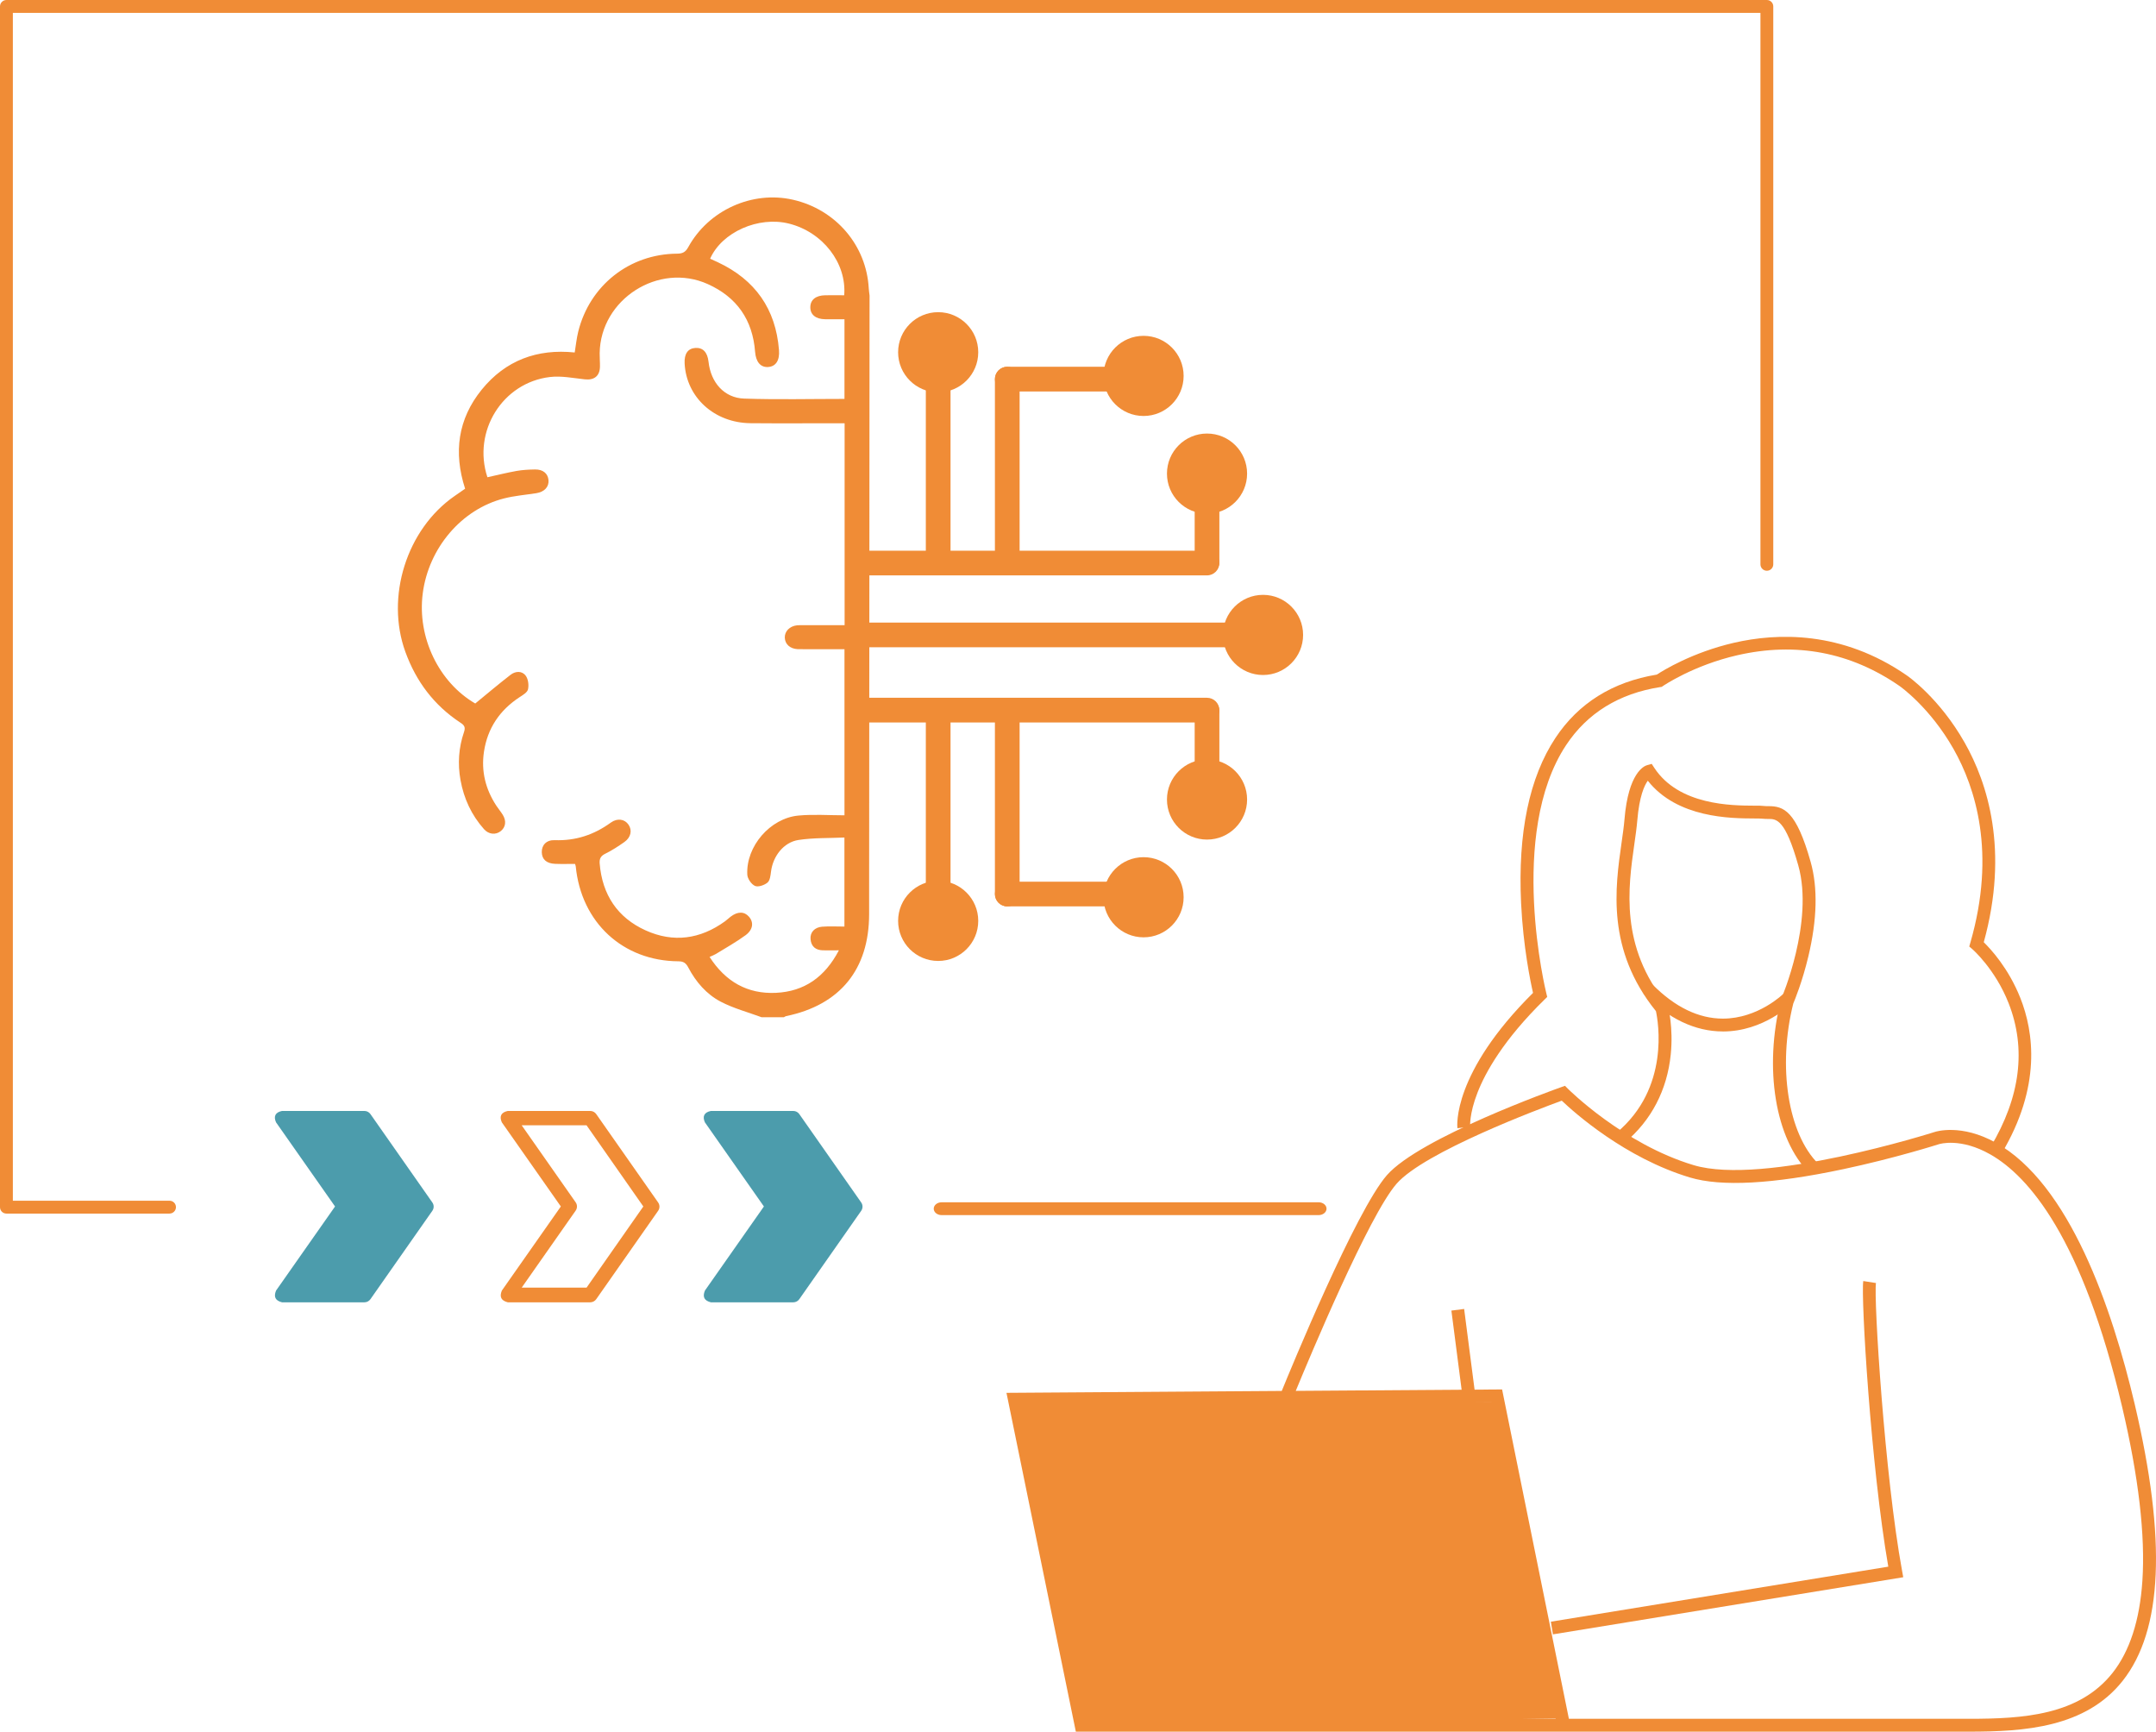
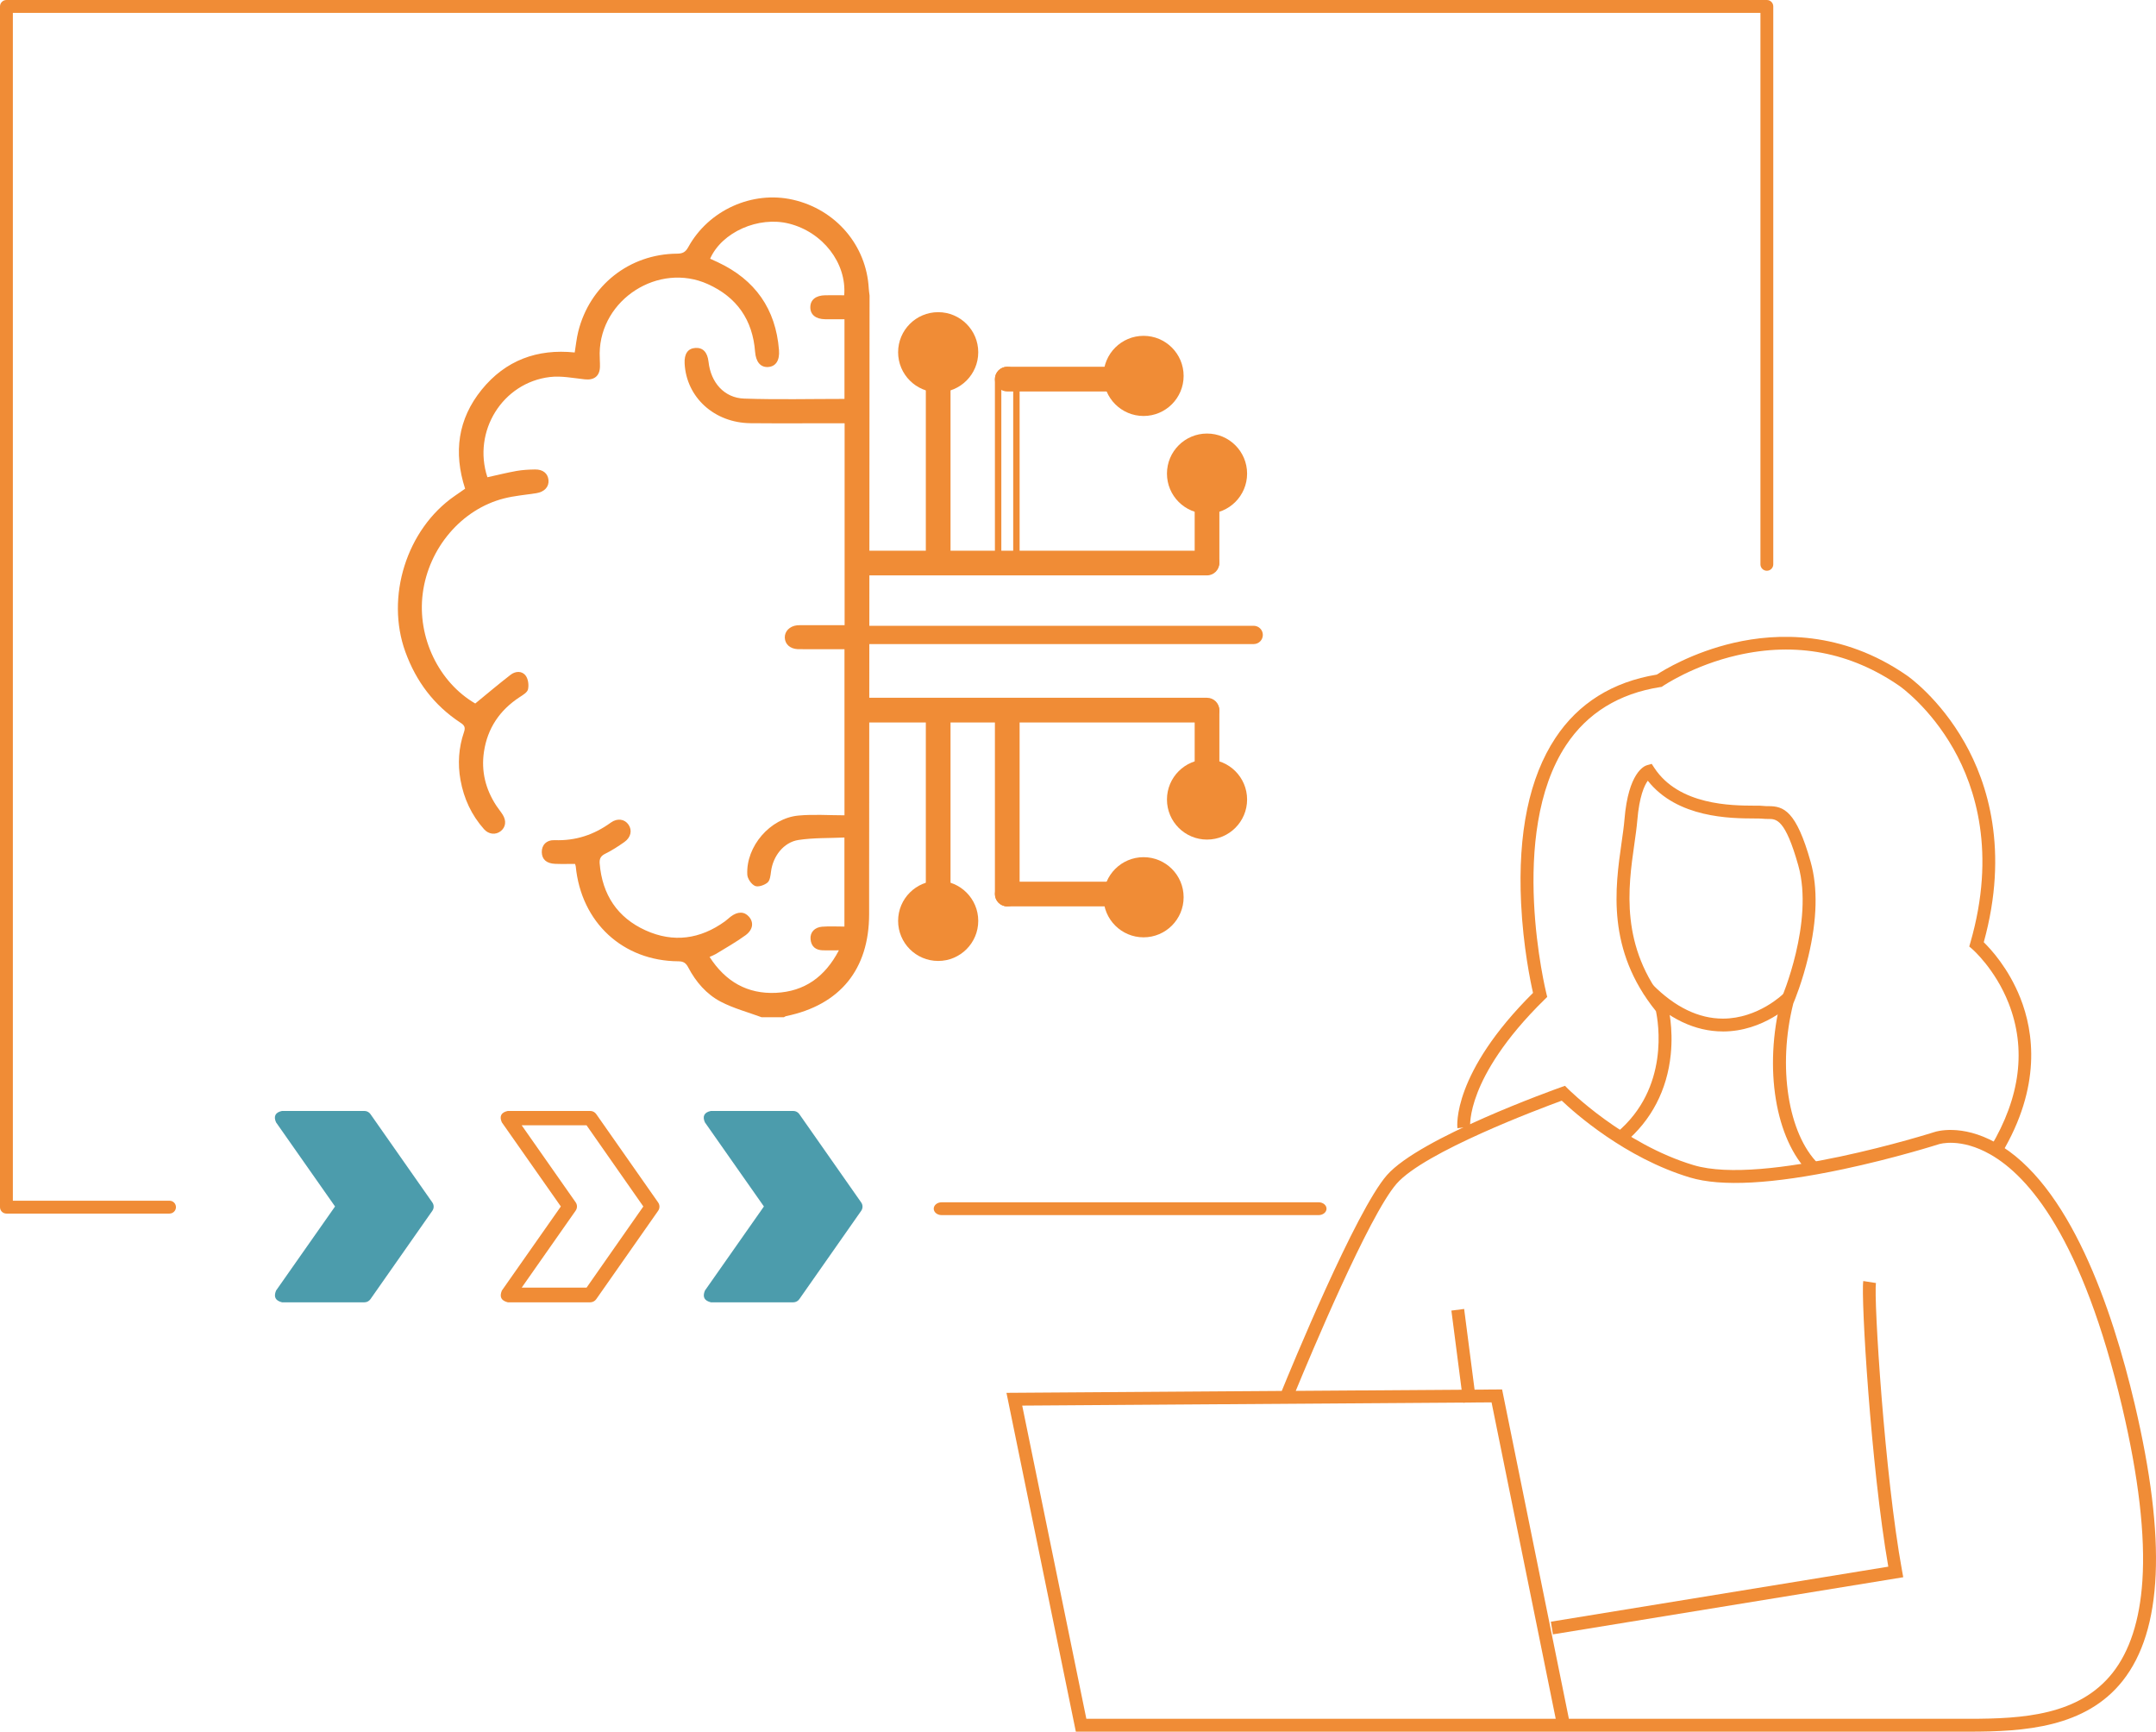
<svg xmlns="http://www.w3.org/2000/svg" id="Layer_1" data-name="Layer 1" viewBox="0 0 679.08 545.33">
  <defs>
    <style>
      .cls-1 {
        fill: #4c9cac;
      }

      .cls-1, .cls-2, .cls-3 {
        stroke-width: 0px;
      }

      .cls-2 {
        fill: #fff;
      }

      .cls-3 {
        fill: #f08c36;
      }
    </style>
  </defs>
  <g>
    <path class="cls-3" d="m380.18,180.19h-107.02c-1.59,0-2.88-1.29-2.88-2.88s1.29-2.88,2.88-2.88h107.02c1.59,0,2.88,1.29,2.88,2.88s-1.29,2.88-2.88,2.88Z" />
    <path class="cls-3" d="m380.18,181.2h-107.02c-2.15,0-3.89-1.75-3.89-3.89s1.75-3.89,3.89-3.89h107.02c2.15,0,3.89,1.75,3.89,3.89s-1.75,3.89-3.89,3.89Zm-107.02-5.76c-1.03,0-1.87.84-1.87,1.87s.84,1.87,1.87,1.87h107.02c1.03,0,1.87-.84,1.87-1.87s-.84-1.87-1.87-1.87h-107.02Z" />
  </g>
  <g>
    <path class="cls-3" d="m394.88,202.83h-121.72c-1.59,0-2.88-1.29-2.88-2.88s1.29-2.88,2.88-2.88h121.72c1.59,0,2.88,1.29,2.88,2.88s-1.29,2.88-2.88,2.88Z" />
-     <path class="cls-3" d="m394.88,203.84h-121.72c-2.15,0-3.89-1.75-3.89-3.89s1.75-3.89,3.89-3.89h121.72c2.15,0,3.89,1.75,3.89,3.89s-1.75,3.89-3.89,3.89Zm-121.72-5.76c-1.03,0-1.87.84-1.87,1.87s.84,1.87,1.87,1.87h121.72c1.03,0,1.87-.84,1.87-1.87s-.84-1.87-1.87-1.87h-121.72Z" />
  </g>
  <g>
    <path class="cls-3" d="m360.19,122.26h-42.93c-1.59,0-2.88-1.29-2.88-2.88s1.29-2.88,2.88-2.88h42.93c1.59,0,2.88,1.29,2.88,2.88s-1.29,2.88-2.88,2.88Z" />
    <path class="cls-3" d="m360.19,123.28h-42.93c-2.15,0-3.89-1.75-3.89-3.89s1.75-3.89,3.89-3.89h42.93c2.15,0,3.89,1.75,3.89,3.89s-1.75,3.89-3.89,3.89Zm-42.93-5.76c-1.03,0-1.87.84-1.87,1.87s.84,1.87,1.87,1.87h42.93c1.03,0,1.87-.84,1.87-1.87s-.84-1.87-1.87-1.87h-42.93Z" />
  </g>
  <g>
    <path class="cls-3" d="m295.5,177.25c-1.59,0-2.88-1.29-2.88-2.88v-57.33c0-1.59,1.29-2.88,2.88-2.88s2.88,1.29,2.88,2.88v57.33c0,1.59-1.29,2.88-2.88,2.88Z" />
    <path class="cls-3" d="m295.5,178.26c-2.15,0-3.89-1.75-3.89-3.89v-57.33c0-2.15,1.75-3.89,3.89-3.89s3.89,1.75,3.89,3.89v57.33c0,2.15-1.75,3.89-3.89,3.89Zm0-63.09c-1.03,0-1.87.84-1.87,1.87v57.33c0,1.03.84,1.87,1.87,1.87s1.87-.84,1.87-1.87v-57.33c0-1.03-.84-1.87-1.87-1.87Z" />
  </g>
  <g>
-     <path class="cls-3" d="m317.26,177.25c-1.59,0-2.88-1.29-2.88-2.88v-54.98c0-1.59,1.29-2.88,2.88-2.88s2.88,1.29,2.88,2.88v54.98c0,1.59-1.29,2.88-2.88,2.88Z" />
    <path class="cls-3" d="m317.26,178.26c-2.15,0-3.89-1.75-3.89-3.89v-54.98c0-2.15,1.75-3.89,3.89-3.89s3.89,1.75,3.89,3.89v54.98c0,2.15-1.75,3.89-3.89,3.89Zm0-60.74c-1.03,0-1.87.84-1.87,1.87v54.98c0,1.03.84,1.87,1.87,1.87s1.87-.84,1.87-1.87v-54.98c0-1.03-.84-1.87-1.87-1.87Z" />
  </g>
  <g>
    <path class="cls-3" d="m380.18,179.86c-1.59,0-2.88-1.29-2.88-2.88v-28.67c0-1.59,1.29-2.88,2.88-2.88s2.88,1.29,2.88,2.88v28.67c0,1.59-1.29,2.88-2.88,2.88Z" />
    <path class="cls-3" d="m380.18,180.87c-2.15,0-3.89-1.75-3.89-3.89v-28.67c0-2.15,1.75-3.89,3.89-3.89s3.89,1.75,3.89,3.89v28.67c0,2.15-1.75,3.89-3.89,3.89Zm0-34.42c-1.03,0-1.87.84-1.87,1.87v28.67c0,1.03.84,1.87,1.87,1.87s1.87-.84,1.87-1.87v-28.67c0-1.03-.84-1.87-1.87-1.87Z" />
  </g>
  <circle class="cls-3" cx="295.5" cy="110.93" r="12.62" />
  <circle class="cls-3" cx="360.19" cy="118.38" r="12.62" />
  <circle class="cls-3" cx="380.18" cy="149.15" r="12.62" />
  <g>
    <path class="cls-3" d="m380.18,226.5h-107.02c-1.59,0-2.88-1.29-2.88-2.88s1.29-2.88,2.88-2.88h107.02c1.59,0,2.88,1.29,2.88,2.88s-1.29,2.88-2.88,2.88Z" />
    <path class="cls-3" d="m380.18,227.52h-107.02c-2.15,0-3.89-1.75-3.89-3.89s1.75-3.89,3.89-3.89h107.02c2.15,0,3.89,1.75,3.89,3.89s-1.75,3.89-3.89,3.89Zm-107.02-5.76c-1.03,0-1.87.84-1.87,1.87s.84,1.87,1.87,1.87h107.02c1.03,0,1.87-.84,1.87-1.87s-.84-1.87-1.87-1.87h-107.02Z" />
  </g>
  <g>
    <path class="cls-3" d="m360.19,284.43h-42.93c-1.59,0-2.88-1.29-2.88-2.88s1.29-2.88,2.88-2.88h42.93c1.59,0,2.88,1.29,2.88,2.88s-1.29,2.88-2.88,2.88Z" />
    <path class="cls-3" d="m360.19,285.44h-42.93c-2.15,0-3.89-1.75-3.89-3.89s1.75-3.89,3.89-3.89h42.93c2.15,0,3.89,1.75,3.89,3.89s-1.75,3.89-3.89,3.89Zm-42.93-5.76c-1.03,0-1.87.84-1.87,1.87s.84,1.87,1.87,1.87h42.93c1.03,0,1.87-.84,1.87-1.87s-.84-1.87-1.87-1.87h-42.93Z" />
  </g>
  <g>
    <path class="cls-3" d="m295.5,286.78c-1.59,0-2.88-1.29-2.88-2.88v-57.33c0-1.59,1.29-2.88,2.88-2.88s2.88,1.29,2.88,2.88v57.33c0,1.59-1.29,2.88-2.88,2.88Z" />
    <path class="cls-3" d="m295.5,287.79c-2.15,0-3.89-1.75-3.89-3.89v-57.33c0-2.15,1.75-3.89,3.89-3.89s3.89,1.75,3.89,3.89v57.33c0,2.15-1.75,3.89-3.89,3.89Zm0-63.09c-1.03,0-1.87.84-1.87,1.87v57.33c0,1.03.84,1.87,1.87,1.87s1.87-.84,1.87-1.87v-57.33c0-1.03-.84-1.87-1.87-1.87Z" />
  </g>
  <g>
    <path class="cls-3" d="m317.26,284.43c-1.59,0-2.88-1.29-2.88-2.88v-54.98c0-1.59,1.29-2.88,2.88-2.88s2.88,1.29,2.88,2.88v54.98c0,1.59-1.29,2.88-2.88,2.88Z" />
    <path class="cls-3" d="m317.26,285.44c-2.15,0-3.89-1.75-3.89-3.89v-54.98c0-2.15,1.75-3.89,3.89-3.89s3.89,1.75,3.89,3.89v54.98c0,2.15-1.75,3.89-3.89,3.89Zm0-60.74c-1.03,0-1.87.84-1.87,1.87v54.98c0,1.03.84,1.87,1.87,1.87s1.87-.84,1.87-1.87v-54.98c0-1.03-.84-1.87-1.87-1.87Z" />
  </g>
  <g>
    <path class="cls-3" d="m380.18,255.5c-1.59,0-2.88-1.29-2.88-2.88v-28.67c0-1.59,1.29-2.88,2.88-2.88s2.88,1.29,2.88,2.88v28.67c0,1.59-1.29,2.88-2.88,2.88Z" />
    <path class="cls-3" d="m380.18,256.51c-2.15,0-3.89-1.75-3.89-3.89v-28.67c0-2.15,1.75-3.89,3.89-3.89s3.89,1.75,3.89,3.89v28.67c0,2.15-1.75,3.89-3.89,3.89Zm0-34.42c-1.03,0-1.87.84-1.87,1.87v28.67c0,1.03.84,1.87,1.87,1.87s1.87-.84,1.87-1.87v-28.67c0-1.03-.84-1.87-1.87-1.87Z" />
  </g>
  <circle class="cls-3" cx="295.5" cy="290" r="12.62" />
  <circle class="cls-3" cx="360.19" cy="282.56" r="12.62" />
  <circle class="cls-3" cx="380.18" cy="251.78" r="12.62" />
-   <circle class="cls-3" cx="397.82" cy="199.95" r="12.62" />
  <path class="cls-3" d="m273.75,281.64c0,2.24,0,4.24,0,6.23-.01,17.4-9.15,28.62-26.17,32.13-.23.05-.44.22-.66.34h-7.06c-4.29-1.59-8.8-2.78-12.83-4.88-4.52-2.36-7.87-6.26-10.26-10.82-.7-1.33-1.46-1.9-3.08-1.91-17.53-.11-30.6-12.23-32.34-29.86-.02-.23-.13-.46-.23-.81-2.09,0-4.17.06-6.25-.02-2.74-.11-4.17-1.4-4.22-3.66-.05-2.24,1.44-3.89,4.07-3.8,6.58.24,12.37-1.68,17.66-5.52,2.1-1.52,4.38-1.11,5.58.63,1.22,1.77.78,4.01-1.29,5.47-1.91,1.35-3.9,2.64-5.99,3.67-1.44.71-1.92,1.55-1.8,3.1.81,9.81,5.58,17.04,14.49,21.07,8.74,3.95,17.19,2.77,24.98-2.86.61-.44,1.15-.98,1.75-1.44,2.24-1.72,4.34-1.71,5.82,0,1.54,1.78,1.29,4.08-1.12,5.84-2.96,2.16-6.19,3.96-9.31,5.88-.56.34-1.19.56-1.99.93,4.99,7.76,11.9,11.75,20.94,11.31,8.92-.44,15.39-4.97,19.79-13.39-1.98,0-3.53.04-5.08,0-2.26-.07-3.64-1.21-3.85-3.5-.2-2.12,1.25-3.76,3.67-3.94,2.25-.17,4.52-.04,7-.04v-28.04c-4.83.22-9.71.05-14.46.77-4.71.71-8.07,5.16-8.66,9.96-.15,1.21-.32,2.81-1.11,3.46-.99.82-2.92,1.49-3.93,1.05-1.14-.5-2.37-2.27-2.43-3.55-.46-8.87,7.17-17.78,16.12-18.61,4.73-.44,9.53-.08,14.49-.08v-52.31c-1.08,0-2.07,0-3.05,0-18.48,0,9.08,0-9.4,0-.76,0-1.51.02-2.27-.01-2.41-.12-4-1.54-4.08-3.61-.07-2,1.52-3.64,3.84-3.9.75-.08,1.51-.04,2.27-.04,18.57,0-8.91,0,9.65,0h3.08v-63.59c-.86,0-1.74,0-2.63,0-8.99,0-17.98.06-26.97-.02-11.4-.09-20.22-8.1-20.79-18.78-.16-3.06,1.01-4.76,3.38-4.92,2.38-.16,3.82,1.35,4.15,4.36.71,6.52,4.92,11.37,11.2,11.59,10.47.36,20.97.1,31.62.1v-25.09c-1.99,0-4.05.02-6.11,0-2.96-.04-4.67-1.46-4.65-3.8.02-2.33,1.73-3.7,4.71-3.75,2-.03,3.99,0,5.96,0,.82-10.16-6.76-19.89-17.37-22.56-9.61-2.42-21.15,2.65-24.86,11.05.81.37,1.64.74,2.45,1.12,11.73,5.51,18.22,14.69,19.24,27.64.27,3.36-1.07,5.24-3.52,5.35-2.32.1-3.77-1.64-4.01-4.82-.77-10.03-5.74-17.18-14.9-21.3-15.48-6.96-33.8,4.77-34.05,21.74-.02,1.43.12,2.86.09,4.28-.06,2.95-1.83,4.3-4.77,3.98-3.64-.39-7.38-1.16-10.95-.74-14.98,1.76-24.49,17.13-19.73,31.57,3.06-.67,6.12-1.44,9.21-1.99,1.89-.33,3.84-.43,5.76-.46,2.51-.05,4.07,1.24,4.27,3.33.21,2.13-1.28,3.74-3.82,4.14-3.39.53-6.84.8-10.15,1.64-13.41,3.39-23.8,15.63-25.64,29.94-1.79,13.85,5.08,27.99,16.54,34.65,3.79-3.1,7.39-6.15,11.13-9.04,1.53-1.18,3.59-1.31,4.77.29.79,1.07,1.02,2.95.72,4.29-.22.98-1.63,1.8-2.66,2.47-6.24,4.09-10.09,9.75-11.21,17.15-.93,6.16.49,11.83,3.89,17.02.64.98,1.42,1.88,2.03,2.88,1.21,1.97.92,3.93-.69,5.17-1.55,1.2-3.73,1.02-5.2-.63-3.95-4.43-6.36-9.63-7.42-15.46-.93-5.15-.59-10.23,1.1-15.15.56-1.61,0-2.22-1.19-2.99-8.27-5.46-13.89-12.93-17.28-22.26-6.28-17.3.38-38.61,15.52-49.09,1.09-.76,2.19-1.51,3.3-2.29-3.71-11.42-2.27-21.96,5.24-31.21,7.49-9.22,17.48-12.92,29.28-11.69.38-2.31.59-4.48,1.11-6.57,3.62-14.57,16.14-24.46,31.15-24.55,1.74-.01,2.65-.5,3.5-2.05,6.4-11.66,20.17-17.85,32.96-14.94,13.53,3.08,23.17,14.37,23.9,27.97.03.65.15,1.3.25,2.2m-.02,180.97-.02-88.17,0-52.58v15.54m.04-48.17v24.92" />
  <path class="cls-3" d="m542.67,324.82c-8.75,0-17.16-4-25.02-11.9l2.87-2.85c7.06,7.1,14.5,10.7,22.12,10.71h.02c11.13,0,19.02-7.78,19.1-7.85l2.87,2.85c-.37.37-9.1,9.04-21.94,9.05h-.03Z" />
  <g>
-     <line class="cls-2" x1="459.18" y1="412.43" x2="462.94" y2="441.47" />
    <rect class="cls-3" x="459.04" y="412.31" width="4.05" height="29.28" transform="translate(-50.99 62.71) rotate(-7.37)" />
  </g>
  <path class="cls-3" d="m489.13,514.7l-.65-4,106.28-17.33c-5.48-31.44-8.66-84.99-7.88-89.95l4,.63c-.76,4.81,2.73,60.69,8.22,90.62l.37,2.03-110.34,17.99Z" />
  <path class="cls-3" d="m630.45,363.3l-3.48-2.08c9.4-15.74,11.31-30.97,5.69-45.29-4.22-10.74-11.34-16.95-11.41-17.01l-.99-.85.36-1.25c8.15-28.26,1.61-48.75-5.31-60.95-7.48-13.19-16.9-19.76-17-19.83-15.41-10.66-32.6-13.93-51.08-9.7-13.9,3.18-23.35,9.63-23.45,9.7l-.38.26-.46.07c-13,2.03-22.97,8.18-29.65,18.26-18.56,28.04-6.36,77.69-6.24,78.19l.28,1.13-.83.81c-12.94,12.66-18.62,22.91-21.11,29.28-2.68,6.84-2.33,10.76-2.33,10.8l-4.02.45c-.08-.7-1.66-17.3,23.82-42.61-.8-3.49-3.1-14.53-3.76-28.25-1.06-22.09,2.58-39.59,10.81-52.03,7.25-10.96,18-17.67,31.95-19.96,1.99-1.31,11.15-6.98,24.3-10.02,13.54-3.12,33.97-3.88,54.43,10.28.41.28,10.29,7.17,18.22,21.16,7.21,12.71,14.03,33.87,6.02,62.87,2.24,2.18,7.81,8.22,11.51,17.53,4.26,10.72,6.69,27.93-5.91,49.02Z" />
  <path class="cls-3" d="m569.88,369.37c-10.72-10.6-14.39-33.01-8.94-54.51l.04-.16.07-.15c.1-.24,10.37-24.19,5.36-42.01-4.12-14.65-6.92-14.64-9.44-14.64-.58,0-1.19,0-1.84-.08-.44-.06-1.44-.06-2.6-.07-7.39-.03-24.21-.1-33.52-11.89-1.08,1.49-2.67,4.9-3.3,12.43-.2,2.34-.56,4.91-.95,7.63-1.94,13.6-4.59,32.22,10.24,50.3l.28.34.11.43c.07.27,1.7,6.61.85,15.06-1.13,11.25-6.16,20.87-14.54,27.83l-2.59-3.11c16.95-14.08,13.15-35.18,12.46-38.35-15.63-19.34-12.85-38.82-10.82-53.07.38-2.66.74-5.18.92-7.39,1.22-14.61,6.16-16.73,7.14-17l1.43-.4.81,1.24c7.75,11.82,24.38,11.89,31.49,11.92,1.41,0,2.42,0,3.11.1.39.05.84.05,1.31.05h.04c4.74,0,8.74,1.32,13.31,17.59,2.28,8.11,2.04,18.11-.73,29.73-1.89,7.93-4.3,13.79-4.75,14.84-4.98,19.82-1.67,41.03,7.9,50.49l-2.85,2.88Z" />
  <path class="cls-3" d="m158.06,406.44l18.59-26.5-18.59-26.5c-.85-1.93-.19-3.15,1.88-3.58h25.98c.75,0,1.46.38,1.88.99l19.49,27.82c.56.8.56,1.84,0,2.64l-19.49,27.82c-.42.61-1.13.99-1.88.99h-25.98c-2.07-.52-2.68-1.69-1.88-3.67h0Zm44.57-26.5l-17.88-25.56h-20.43l16.99,24.24c.56.8.56,1.84,0,2.64l-16.99,24.24h20.43l17.88-25.56Z" />
  <path class="cls-1" d="m222.02,406.44l18.59-26.5-18.59-26.5c-.85-1.93-.19-3.15,1.88-3.58h25.98c.75,0,1.46.38,1.88.99l19.49,27.82c.56.8.56,1.84,0,2.64l-19.49,27.82c-.42.61-1.13.99-1.88.99h-25.98c-2.07-.52-2.68-1.69-1.88-3.67h0Z" />
  <path class="cls-1" d="m86.94,406.44l18.59-26.5-18.59-26.5c-.85-1.93-.19-3.15,1.88-3.58h25.98c.75,0,1.46.38,1.88.99l19.49,27.82c.56.8.56,1.84,0,2.64l-19.49,27.82c-.42.61-1.13.99-1.88.99h-25.98c-2.07-.52-2.68-1.69-1.88-3.67h0Z" />
  <path class="cls-3" d="m53.4,382.18H2.02c-1.12,0-2.02-.91-2.02-2.02V2.02C0,.91.91,0,2.02,0h554.49c1.12,0,2.02.91,2.02,2.02v175.7c0,1.12-.91,2.02-2.02,2.02s-2.02-.91-2.02-2.02V4.05H4.05v374.08h49.35c1.12,0,2.02.91,2.02,2.02s-.91,2.02-2.02,2.02Z" />
  <path class="cls-3" d="m415.33,382.66h-118.74c-1.38,0-2.49-.91-2.49-2.02s1.12-2.02,2.49-2.02h118.74c1.38,0,2.49.91,2.49,2.02s-1.12,2.02-2.49,2.02Z" />
  <path class="cls-3" d="m620.25,545.33h-281.39l-21.85-106.7,86.71-.6c2.61-6.41,23.31-56.77,33.12-67.95,10.37-11.83,53.07-27.07,54.88-27.71l1.21-.43.9.91c.17.17,17.43,17.41,39.6,24.07,22.09,6.64,75.47-10.29,76-10.46.31-.1,8.33-2.66,19.2,3.4,23.19,12.95,36.59,51.96,43.76,82.41,10.04,42.67,8.79,71.15-3.82,87.07-11.68,14.75-31.07,15.99-48.32,15.99Zm-126.11-4.05h126.11c17.05,0,34.58-1.12,45.14-14.45,5.41-6.83,8.57-16.58,9.4-28.97.95-14.34-1.18-32.72-6.34-54.65-12.58-53.49-29.56-72.86-41.58-79.68-9.31-5.29-15.91-3.29-16.18-3.2-.15.05-13.86,4.42-30.2,7.88-22.14,4.69-38.36,5.57-48.21,2.6-20.44-6.15-36.39-20.41-40.37-24.19-7.03,2.57-43.24,16.13-52.01,26.14-8.7,9.92-27.49,54.85-31.77,65.25l64.99-.45,21.04,103.73Zm-151.98,0h147.85l-20.21-99.65-147.83,1.02,20.2,98.63Z" />
-   <polygon class="cls-3" points="320.84 441.55 470.79 441.47 490.72 541.2 340.51 543.31 320.84 441.55" />
</svg>